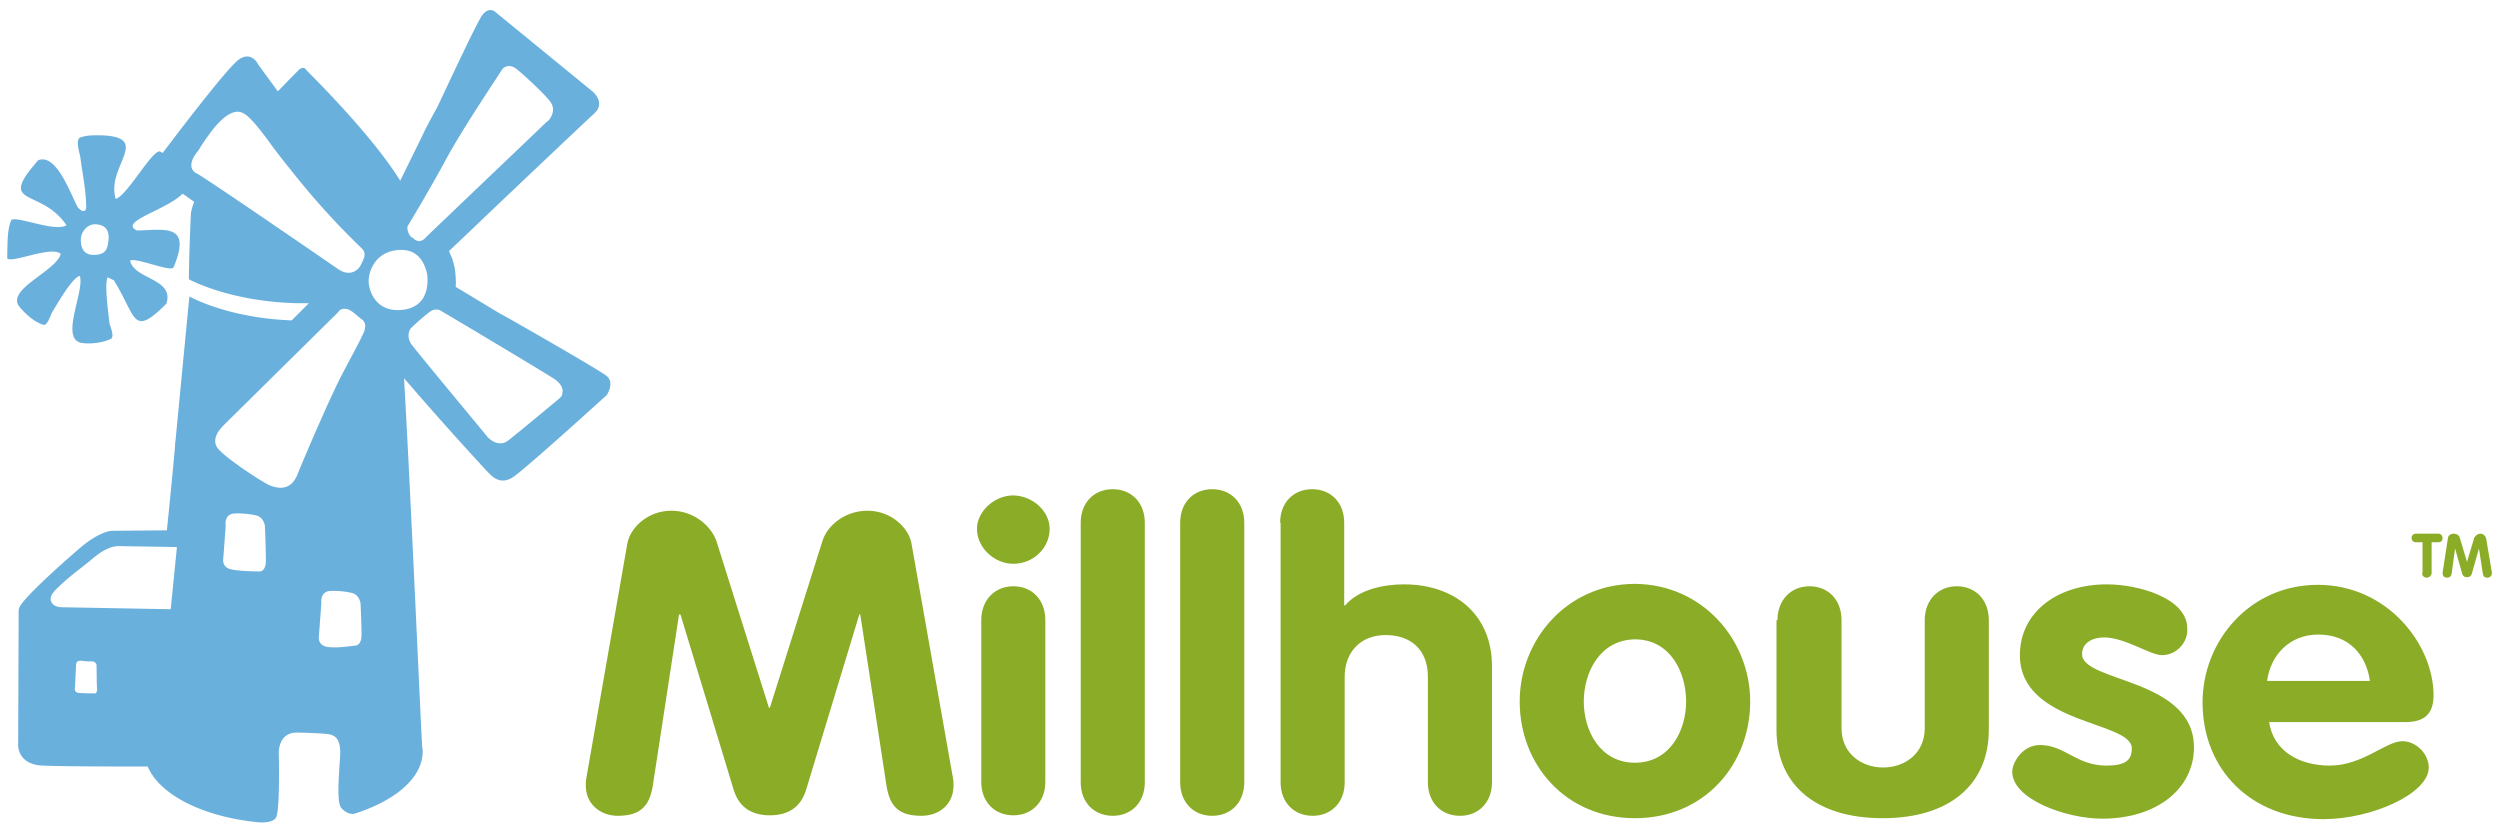
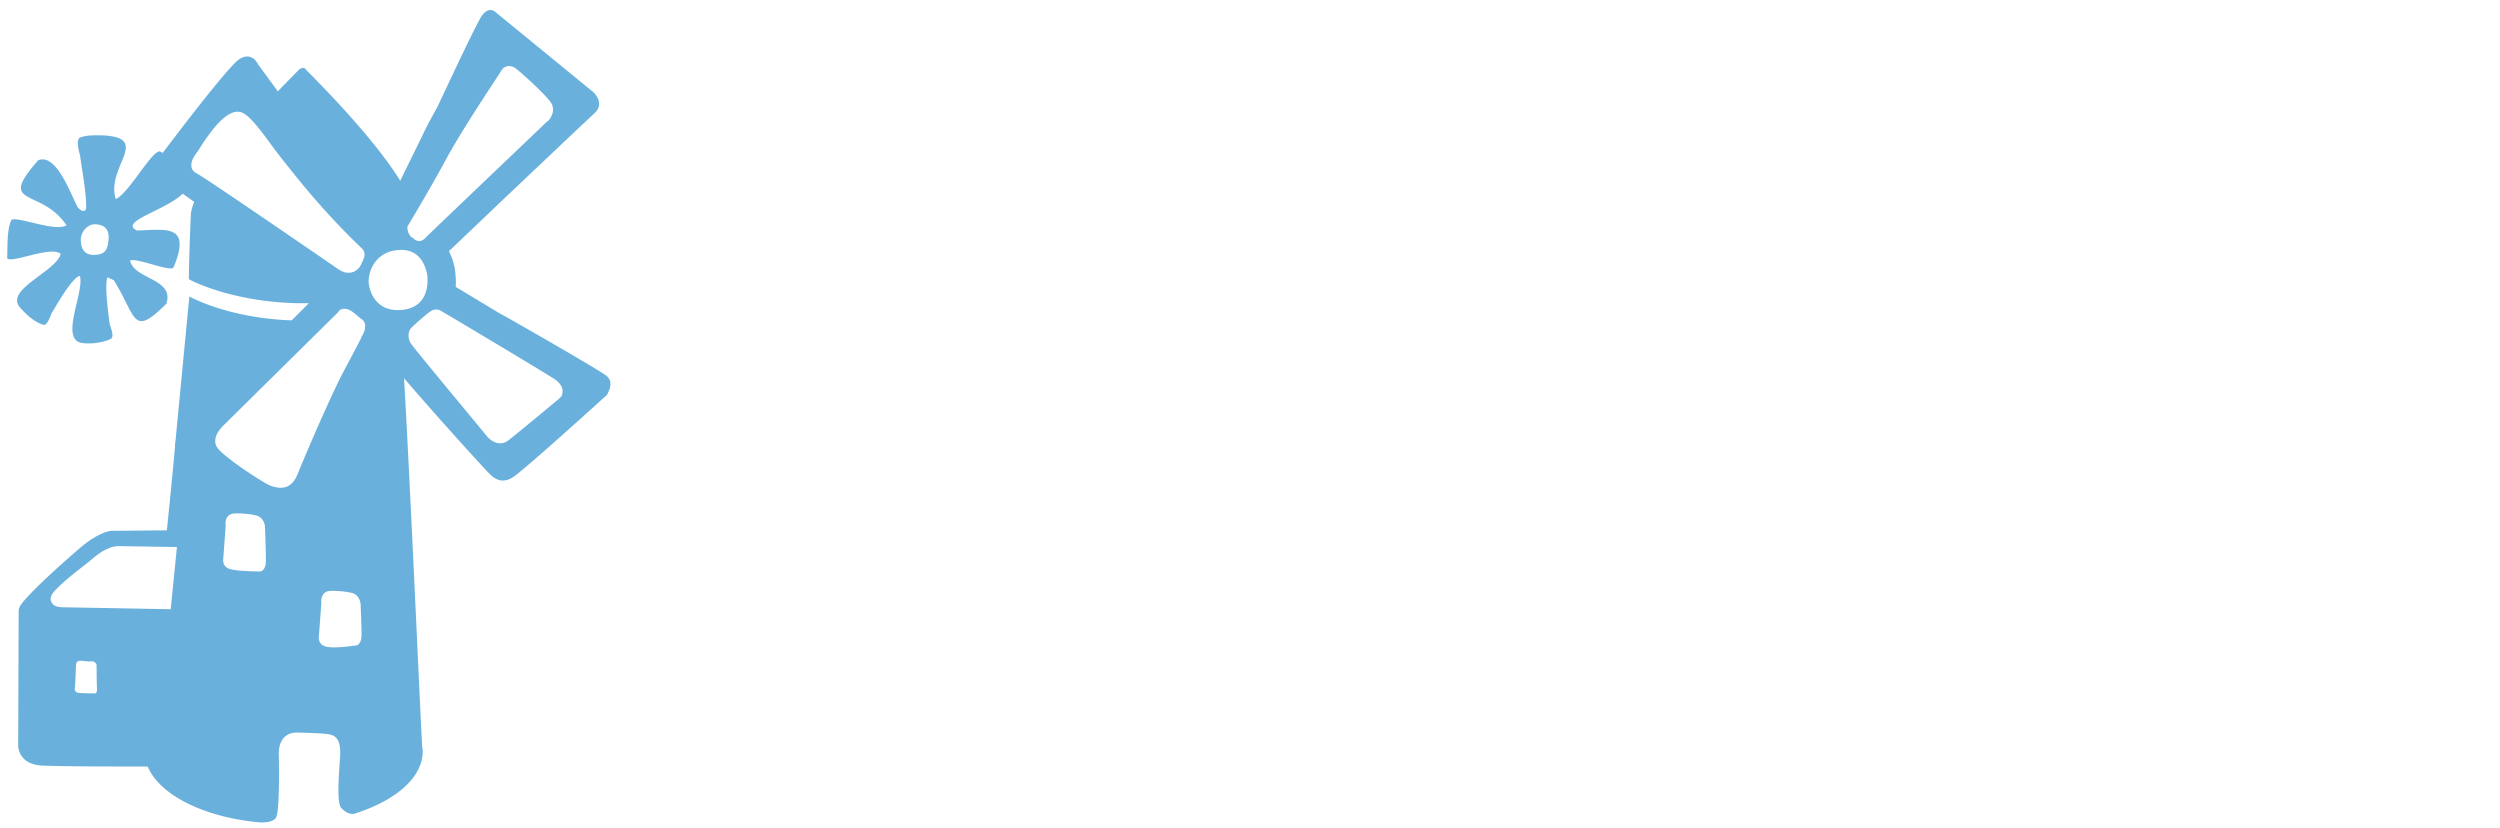
<svg xmlns="http://www.w3.org/2000/svg" viewBox="0 0 522.8 173.2">
-   <path d="M131.2 113.6c.6-3.2 4.2-6.8 9.2-6.8 4.7 0 8.3 3.2 9.4 6.3l11 34.9h.2l11-34.9c1-3.2 4.7-6.3 9.4-6.3 5 0 8.6 3.6 9.2 6.8l8.7 49.2c.1.5.1 1.1.1 1.5 0 3.9-3 6.3-6.7 6.3-4.8 0-6.6-2-7.3-6.2l-5.5-35.9h-.2l-11.2 36.9c-.7 2.1-2.4 5.1-7.5 5.1s-6.8-3-7.5-5.1l-11.2-36.9h-.3l-5.5 35.9c-.7 4.1-2.5 6.2-7.3 6.2-3.7 0-6.7-2.5-6.7-6.3 0-.4 0-1 .1-1.5l8.6-49.2zm88.3-3c0 4-3.4 7.3-7.6 7.3-4 0-7.6-3.4-7.6-7.3 0-3.6 3.6-7 7.6-7 4.1.1 7.6 3.3 7.6 7zm-14.3 19.1c0-4.2 2.8-7.1 6.7-7.1 3.9 0 6.7 2.8 6.7 7.1v33.8c0 4.2-2.8 7-6.7 7-3.9 0-6.7-2.8-6.7-7v-33.8zm20.8-20.4c0-4.2 2.8-7 6.7-7 3.9 0 6.7 2.8 6.7 7v54.3c0 4.2-2.8 7-6.7 7-3.9 0-6.7-2.8-6.7-7v-54.3zm20.8 0c0-4.2 2.8-7 6.7-7 3.9 0 6.7 2.8 6.7 7v54.3c0 4.2-2.8 7-6.7 7-3.9 0-6.7-2.8-6.7-7v-54.3zm20.9 0c0-4.2 2.8-7 6.7-7 3.9 0 6.7 2.8 6.7 7v17.3h.2c2.8-3.3 8-4.4 12.3-4.4 10.6 0 18.4 6.3 18.4 17.1v24.3c0 4.2-2.8 7-6.7 7-3.9 0-6.7-2.8-6.7-7v-22.1c0-5.9-3.9-8.7-8.8-8.7-5.5 0-8.6 3.8-8.6 8.7v22.1c0 4.2-2.8 7-6.7 7-3.9 0-6.7-2.8-6.7-7v-54.3h-.1zm98.3 37.4c0 13.2-9.6 24.4-24.1 24.4-14.5 0-24.1-11.2-24.1-24.4 0-12.9 9.9-24.6 24.1-24.6 14.2.1 24.1 11.8 24.1 24.6zm-34.8 0c0 6.1 3.4 12.8 10.7 12.8 7.3 0 10.7-6.7 10.7-12.8 0-6.1-3.3-13-10.7-13-7.4.1-10.7 7-10.7 13zm40.5-17c0-4.2 2.8-7.1 6.7-7.1 3.9 0 6.7 2.8 6.7 7.1v22.6c0 5.3 4.2 8.2 8.7 8.2 4.5 0 8.7-2.9 8.7-8.2v-22.6c0-4.2 2.8-7.1 6.7-7.1 3.9 0 6.7 2.8 6.7 7.1v22.9c0 11.3-8 18.5-22.2 18.5s-22.2-7.2-22.2-18.5v-22.9h.2zm80.4 7.3c-2.5 0-7.7-3.7-12.1-3.7-2.4 0-4.6 1.1-4.6 3.5 0 5.9 23.4 5 23.4 19.5 0 8.5-7.6 14.9-19.2 14.9-7.6 0-18.8-4.1-18.8-9.8 0-1.9 2.1-5.6 5.8-5.6 5.2 0 7.6 4.3 13.9 4.3 4.1 0 5.3-1.2 5.3-3.6 0-5.8-23.4-4.9-23.4-19.5 0-8.8 7.6-14.8 18.2-14.8 6.6 0 16.8 2.9 16.8 9.2.2 2.8-2.1 5.6-5.3 5.6zm22.4 13.9c.9 6.3 6.5 9.2 12.7 9.2 6.9 0 11.7-5.1 15.2-5.1 2.9 0 5.5 2.7 5.5 5.5 0 5.5-12 10.8-22 10.8-15.2 0-25.3-10.4-25.3-24.4 0-12.9 9.9-24.6 24.1-24.6 14.6 0 24.2 12.5 24.2 23.1 0 3.8-1.8 5.6-5.9 5.6h-28.5v-.1zm21.1-8.5c-.8-5.6-4.5-9.7-10.8-9.7-6 0-10 4.3-10.7 9.7h21.5zm10.9-22.6c0 .6.4 1 1 1 .5 0 1-.4 1-1v-6.4h1.4c.6 0 .9-.4.9-.9 0-.4-.3-.9-.9-.9h-4.7c-.5 0-.9.4-.9.9 0 .4.3.9.9.9h1.4v6.4h-.1zm4.3-.1v.2c0 .6.4.9.9.9.6 0 .9-.3 1-.9l.7-5.2 1.5 5.3c.1.3.3.7 1 .7s.9-.4 1-.7l1.5-5.3.8 5.2c.1.6.3.9 1 .9.5 0 .9-.4.9-.9v-.2l-1.2-7.1c-.1-.5-.6-1-1.2-1s-1.1.5-1.3.9l-1.5 5-1.5-5c-.1-.5-.6-.9-1.3-.9-.7 0-1.2.5-1.2 1l-1.1 7.1z" fill="#8aac27" />
  <path d="M76.2 53.6c.1-.5 0-1.1-.4-1.5-.5-.6-6.9-6.3-15.1-16.7-2.1-2.6-3.7-4.7-4.9-6.4-1.3-1.7-2.3-3-3.1-3.8-1.7-1.8-2.8-2.3-4.6-1.4-1.6.8-3.3 2.8-4.5 4.5-1.2 1.6-2 3-2.2 3.3-.1.1-.2.2-.4.5s-.5.7-.7 1.2c-.4.9-.6 2.3.9 3 2.1 1.1 29.7 20.1 29.7 20.1s.3.2.8.4c.4.2 1.1.3 1.7.2 1-.2 1.8-.9 2.2-1.9.3-.6.5-1 .6-1.5zm12 102.8c0 1.1.1 1.2 0 .2v-.2zm-41-46.5l-.5 6.8s-.4 1.8 1.4 2.3c1.8.5 6.1.5 6.1.5s1.4.2 1.4-2.3-.2-7.2-.2-7.2-.2-1.8-1.8-2.2c-1.6-.4-3.8-.5-4.8-.4-2 .3-1.6 2.5-1.6 2.5zm20 16.2l-.5 6.8s-.4 1.8 1.4 2.3c1.8.5 6.1-.2 6.1-.2s1.4.2 1.4-2.3-.2-6.5-.2-6.5-.2-1.8-1.8-2.2c-1.6-.4-3.8-.5-4.8-.4-1.9.3-1.6 2.5-1.6 2.5zM20 46.9c-1.7-.1-3.1 1.6-3.1 3.2s.5 3.3 2.9 3.2c2.1-.1 2.7-.9 2.9-3.2.2-2.3-1-3.1-2.7-3.2zM10.8 126c.6 1 1.8 1 2.9 1l22 .4 1.3-13-12.3-.2c-.2 0-.9.1-1.3.2-.8.3-2 .7-3.9 2.3-2.1 1.8-4.2 3.2-6.8 5.6-1 1-2.7 2.3-1.9 3.7zm5.1 13.1l-.2 4.5s-.4 1.2.8 1.3c1.2.1 3.2.1 3.2.1s.6.2.6-.9c-.1-1.1-.1-5-.1-5s-.1-.8-1.1-.8c-1 .1-1.9-.2-2.6-.1-.6.1-.6.9-.6.9zm67.2-86.8c-4.2.4-5.9 3.8-6 6.3-.1 1.6 1.1 6.8 7 6.2 5.9-.6 5.4-6.3 5.2-7.6-.3-1.1-1.2-5.4-6.2-4.9zm6.8 12.9c-1.5 1.1-3.9 3.3-4.1 3.6-.4.7-.6 1.8.1 3 .7 1.1 15.2 18.5 15.5 18.9 0 .1.2.2.4.5s.6.6 1 .9c.9.6 2.2 1 3.5 0 2.3-1.8 10.6-8.7 10.7-8.8l.2-.2c.2-.2.4-.5.4-.9.2-.9-.2-1.9-1.6-2.9-2.6-1.7-23.4-14.1-23.8-14.3-.4-.3-1.4-.5-2.3.2zm-19.1 0l-.1.1-23.6 23.3-.5.5c-.3.3-.6.7-.9 1.1-.6.9-1.1 2.3-.2 3.5 1.5 2 9.3 7.1 10.9 7.8 1.6.6 4.4 1.4 5.9-2.5 1.4-3.5 7-16.6 9.7-21.6 2.5-4.7 3.5-6.6 3.6-6.9 0-.1.1-.2.2-.4s.3-.6.4-.9c.2-.7.4-1.7-.5-2.4-.6-.4-1.1-.9-1.6-1.3s-1.1-.8-1.7-.9c-.7-.1-1.2.1-1.5.4 0 0-.1.1-.1.2zm34.1-50.5c-.1.1-.1.2-.2.3-.4.7-7.9 11.8-11.3 18.1-3.5 6.5-8.1 14.1-8.1 14.1l-.1.2v.3c0 .1 0 .3.1.6.1.4.3 1 .9 1.4.2.1.4.2.5.4.2.1.4.2.7.3.6.1 1.2-.2 1.8-.9 1.2-1.2 24.2-23.1 25.1-24 0 0 .2-.1.4-.3.2-.2.4-.5.6-.9.4-.8.6-1.9-.2-3-1.4-1.9-6.5-6.5-7.4-7.1-1-.6-1.8-.4-2.4 0-.1.1-.3.3-.4.5zM88.2 156.4c0 1.1.1 1.2 0 .2v-.2zm-53.3-45.5c.6-5.9 1.2-11.9 1.7-17.5 0-.4 0-.7.1-1.2C38.3 75.5 39.6 62 39.6 62s7.9 4.5 21.4 5l3.6-3.6h-2.8c-14-.4-22.3-5-22.3-5s0-4.3.4-13.3c0-.8.3-1.8.7-2.9l-2.4-1.7c-3.5 3.5-13.4 5.8-9.6 7.7 5.8-.1 11.6-1.6 7.7 7.7-.5 1.1-7.8-2.1-9.1-1.4.9 4 9.3 3.7 7.6 9-7.2 7.2-6.2 2.8-11-4.9l-1.3-.6c-.7 1.4.2 7.8.4 9.6.1.6 1.2 2.9.2 3.3-1.7.8-4.2 1.1-6.1.8-4.5-.9.7-10.7-.3-14-1.6.3-4.8 6-5.8 7.6-.3.5-1 3-1.9 2.6-1.9-.6-3.6-2.2-4.9-3.7-3-3.7 7.6-7.4 8.6-11.1-2-1.8-10.4 2.1-11.2.9.1-2.2-.1-6.1.9-8 1-.9 9.2 2.6 11.5 1.1-5.4-8-14.7-3.6-5.9-13.6 3.9-1.5 6.8 7.3 8.3 9.9 0 0 .8.9 1.3.7.6-.2.4-1.1.4-1.6-.1-3.1-.8-6.5-1.2-9.6-.1-.8-1.2-3.8.1-4.2 1.6-.5 2.8-.4 4.5-.4 10.4.5.7 6.6 2.8 13.3 2.5-.8 7.8-10.6 9.3-9.9.2.1.4.2.5.3 1-1.3 13.4-17.8 16-19.6 2.7-1.8 4 1.1 4 1.1l4.1 5.6c2.7-2.8 4.5-4.6 4.5-4.6s.4-.3.7-.3c.4 0 .4 0 .8.5 2.9 2.9 14.1 14.2 19.6 23.1 1.4-2.9 3.1-6.3 4.6-9.4.8-1.7 1.9-3.8 3.1-5.9 4-8.5 8.7-18.5 9.5-19.4 1.5-1.9 2.8-.5 2.8-.5L124 19.2s2.7 2.3.3 4.5c-2.4 2.2-20 18.9-20 18.9-4.4 4.2-8.6 8.2-10.4 9.9.2.5.4 1 .6 1.4.3.9.5 1.7.6 2.2.1.7.3 2.2.2 3.9.2.1.3.2.5.3 1.2.7 4.8 2.9 8.8 5.3 0-.1 20.1 11.4 22.1 12.9 2 1.4.2 4.1.2 4.1s-16.6 15.1-19.5 17.1c-2.9 2-4.7-.3-5.6-1.2a739 739 0 01-17.3-19.4c1.5 26.5 3.4 70.6 3.8 77.3v.2-.5c0 .3.1.7.1 1 0 5.6-5.8 10.4-14.4 13.1-1.1.1-1.9-.5-2.5-1.1-1-.8-.8-4.9-.4-10.5.3-3.9-.8-4.9-2.7-5.1-1-.1-2-.2-6.2-.3-4.1-.1-3.9 4.3-3.9 4.3s.3 12.1-.6 13.5c-.9 1.4-4.2.9-4.2.9-11.3-1.2-20.2-5.8-22.6-11.6-4.4 0-17.7 0-22-.2-5.1-.2-5.1-4.1-5.1-4.1l.1-28c0-.2 0-.5.1-.8.4-1.7 8.3-8.8 12.6-12.5 4.3-3.7 6.8-3.7 6.8-3.7l11.5-.1z" fill="#6ab0dd" />
</svg>